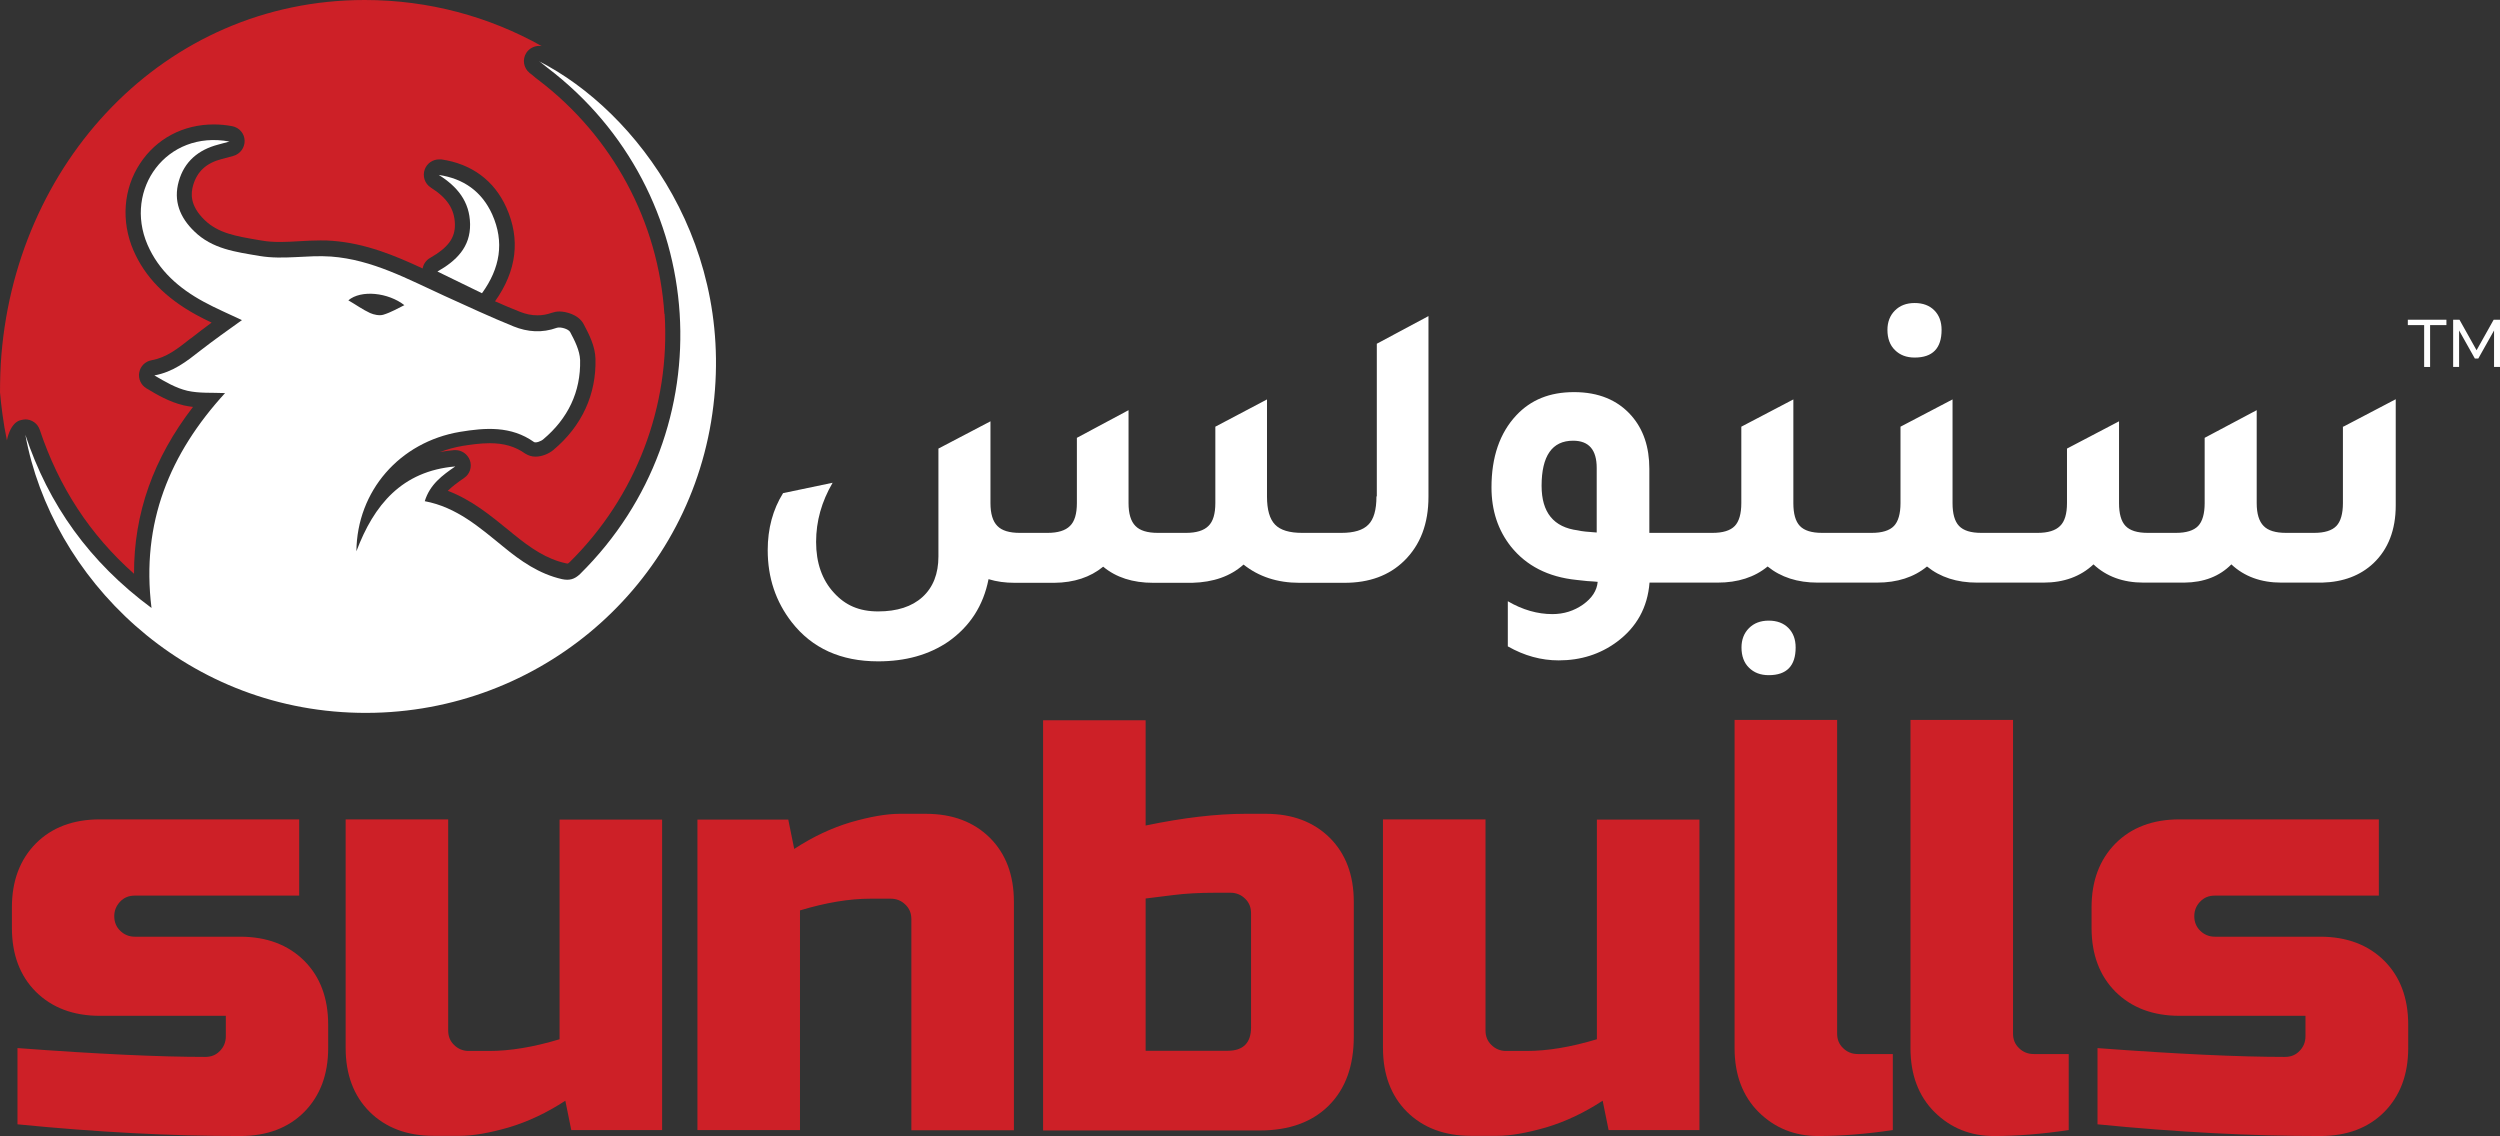
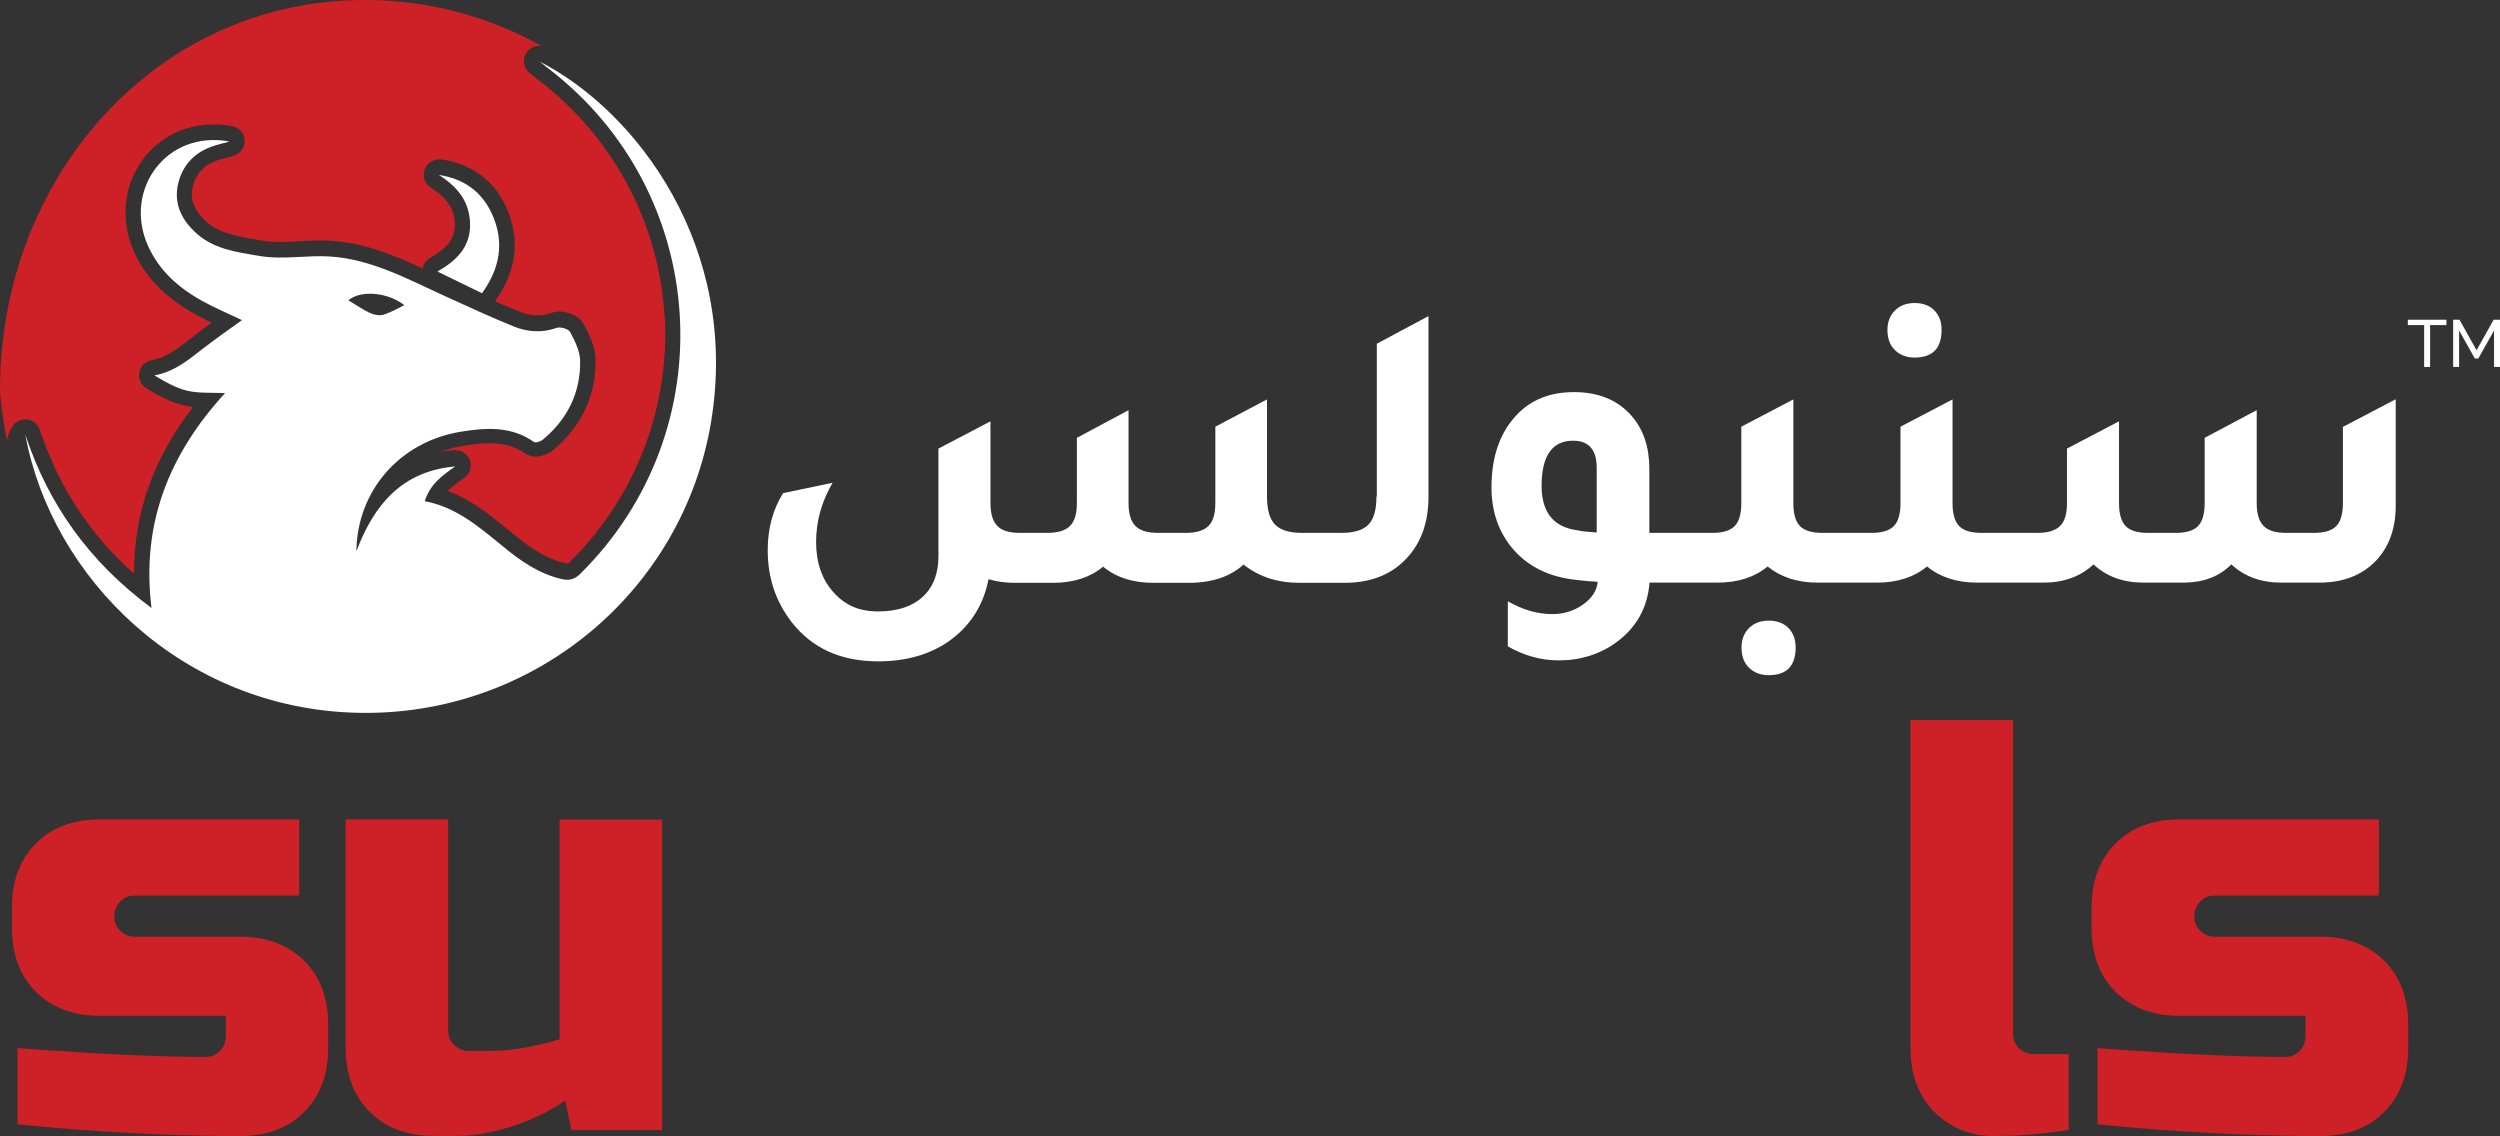
<svg xmlns="http://www.w3.org/2000/svg" id="Layer_2" data-name="Layer 2" viewBox="0 0 130.19 59.16">
  <rect x="0" y="0" width="130.19" height="59.16" fill="#333333" stroke="none" />
  <defs>
    <style>
      .cls-1 {
        fill: #cd2027;
      }

      .cls-1, .cls-2 {
        stroke-width: 0px;
      }

      .cls-2 {
        fill: #fff;
      }
    </style>
  </defs>
  <g id="Layer_1-2" data-name="Layer 1">
    <g>
      <g>
        <path class="cls-1" d="M.92,54.58c4.13.31,7.39.46,9.77.46.31,0,.56-.1.76-.31.2-.2.31-.46.31-.76v-1.07h-6.56c-1.38,0-2.49-.42-3.33-1.25-.83-.83-1.25-1.94-1.25-3.33v-1.07c0-1.38.42-2.49,1.25-3.33.83-.83,1.94-1.25,3.33-1.25h10.38v3.97H7.02c-.31,0-.56.1-.76.31s-.31.46-.31.76.1.56.31.76c.2.2.46.31.76.31h5.49c1.38,0,2.49.42,3.33,1.25.83.83,1.25,1.94,1.25,3.33v1.22c0,1.38-.42,2.49-1.25,3.33-.83.83-1.94,1.25-3.33,1.25-3.6,0-7.47-.2-11.6-.61v-3.97Z" />
        <path class="cls-1" d="M25.48,54.73c1.08,0,2.3-.2,3.66-.61v-11.44h5.34v16.17h-4.73l-.31-1.53c-.96.63-1.94,1.09-2.94,1.39-1.01.29-1.86.44-2.55.44h-1.37c-1.38,0-2.49-.42-3.33-1.25-.83-.83-1.25-1.94-1.25-3.33v-11.9h5.34v10.99c0,.31.1.56.31.76.2.2.46.31.76.31h1.07Z" />
-         <path class="cls-1" d="M45.32,46.8c-1.08,0-2.3.2-3.66.61v11.44h-5.34v-16.17h4.73l.31,1.53c.96-.63,1.94-1.09,2.94-1.39,1.01-.29,1.86-.44,2.55-.44h1.37c1.38,0,2.49.42,3.33,1.25.83.83,1.25,1.94,1.25,3.33v11.9h-5.34v-10.99c0-.31-.1-.56-.31-.76-.2-.2-.46-.31-.76-.31h-1.07Z" />
-         <path class="cls-1" d="M59.66,42.99c1.97-.41,3.7-.61,5.19-.61h1.07c1.38,0,2.49.42,3.33,1.25.83.83,1.25,1.94,1.25,3.33v7.02c0,1.53-.43,2.72-1.3,3.59-.86.86-2.06,1.3-3.59,1.3h-11.29v-21.36h5.34v5.49ZM65.15,47.56c0-.31-.1-.56-.31-.76-.2-.2-.46-.31-.76-.31h-.76c-.85,0-1.59.04-2.21.12-.62.08-1.1.14-1.45.18v7.93h4.27c.81,0,1.22-.41,1.22-1.22v-5.95Z" />
-         <path class="cls-1" d="M79.5,54.73c1.08,0,2.3-.2,3.66-.61v-11.44h5.34v16.17h-4.73l-.31-1.53c-.96.63-1.94,1.09-2.94,1.39-1.01.29-1.86.44-2.55.44h-1.37c-1.38,0-2.49-.42-3.33-1.25-.83-.83-1.25-1.94-1.25-3.33v-11.9h5.34v10.99c0,.31.1.56.31.76.2.2.46.31.76.31h1.07Z" />
-         <path class="cls-1" d="M98.57,58.85c-1.36.2-2.66.31-3.89.31s-2.26-.42-3.1-1.25c-.83-.83-1.25-1.94-1.25-3.33v-17.09h5.34v16.33c0,.31.1.56.31.76.2.2.46.31.76.31h1.83v3.97Z" />
        <path class="cls-1" d="M107.73,58.85c-1.36.2-2.66.31-3.89.31s-2.26-.42-3.1-1.25c-.83-.83-1.25-1.94-1.25-3.33v-17.09h5.34v16.33c0,.31.1.56.31.76.2.2.46.31.76.31h1.83v3.97Z" />
        <path class="cls-1" d="M109.22,54.58c4.13.31,7.39.46,9.77.46.31,0,.56-.1.76-.31.2-.2.31-.46.31-.76v-1.07h-6.56c-1.38,0-2.49-.42-3.33-1.25-.83-.83-1.25-1.94-1.25-3.33v-1.07c0-1.38.42-2.49,1.25-3.33.83-.83,1.94-1.25,3.33-1.25h10.38v3.97h-8.54c-.31,0-.56.1-.76.31-.2.2-.31.46-.31.76s.1.56.31.76c.2.2.46.31.76.31h5.49c1.38,0,2.49.42,3.33,1.25.83.83,1.25,1.94,1.25,3.33v1.22c0,1.38-.42,2.49-1.25,3.33-.83.83-1.94,1.25-3.33,1.25-3.6,0-7.47-.2-11.6-.61v-3.97Z" />
        <path class="cls-1" d="M34.6,16.37c-.31-4.82-2.7-9.27-6.57-12.21-.09-.06-.17-.13-.27-.22l-.18-.14c-.32-.26-.39-.71-.17-1.05.15-.23.41-.36.67-.36.04,0,.09,0,.13.01-2.73-1.53-5.87-2.4-9.22-2.4C8.54,0,.67,8.52.04,18.95c-.04.69-.04,1.48-.04,1.48,0,0,.07.86.23,1.82.04.22.13.68.13.68,0,0,.16-.96.76-1.06.07-.01.13-.03.2-.03.33,0,.64.21.75.54,1,2.99,2.61,5.46,4.91,7.5-.01-3.14,1-6,3.07-8.69-.16-.02-.32-.04-.48-.08-.74-.17-1.42-.57-1.95-.89-.28-.17-.43-.5-.37-.82.06-.33.31-.58.64-.64.78-.14,1.36-.6,2.03-1.13h.01c.36-.29.73-.56,1.09-.83-.27-.13-.54-.26-.81-.41-1.6-.88-2.66-1.97-3.26-3.35-.65-1.51-.53-3.2.34-4.52.85-1.3,2.25-2.04,3.84-2.04.32,0,.64.03.96.09.37.07.64.38.65.75.01.37-.23.7-.59.8l-.6.16c-.81.21-1.28.65-1.49,1.36-.12.42-.19,1.06.6,1.82.71.69,1.65.84,2.75,1.03l.24.04c.29.05.59.07.95.07.33,0,.65-.02,1-.04.35-.02.71-.04,1.08-.04.22,0,.43,0,.62.02,1.73.13,3.25.76,4.71,1.44.04-.23.18-.43.39-.55.93-.53,1.31-1.04,1.29-1.76-.02-.78-.4-1.36-1.25-1.9-.32-.2-.45-.6-.32-.95.12-.32.42-.52.75-.52.04,0,.08,0,.11,0,1.58.23,2.76,1.1,3.39,2.51.74,1.65.54,3.29-.59,4.88.43.19.85.37,1.28.54.32.13.63.19.93.19.25,0,.49-.04.74-.13.12-.04.26-.07.4-.07.31,0,.98.14,1.26.65.3.56.6,1.16.62,1.81.05,1.85-.7,3.5-2.19,4.75-.21.18-.58.35-.93.35-.2,0-.38-.06-.54-.16-.52-.37-1.11-.54-1.85-.54-.5,0-1.02.08-1.41.14-.41.07-.8.18-1.18.32.24-.04.48-.08.74-.1.02,0,.05,0,.07,0,.33,0,.63.21.75.53.12.34,0,.72-.3.92-.35.24-.63.45-.85.67,1.24.47,2.22,1.28,3.18,2.06l.22.18c.93.76,1.75,1.31,2.73,1.53.06.01.09.02.11.02h0s.04-.01.1-.07c3.46-3.41,5.26-8.13,4.95-12.95h0Z" />
        <g>
          <path class="cls-2" d="M71.68,25.86c0,.69-.14,1.18-.42,1.46-.28.29-.75.43-1.41.43h-2.04c-.66,0-1.13-.14-1.41-.43-.28-.29-.42-.77-.42-1.46v-5.06l-2.69,1.42v3.98c0,.56-.12.96-.36,1.19-.24.24-.63.36-1.17.36h-1.46c-.55,0-.94-.12-1.17-.36-.24-.24-.36-.64-.36-1.19v-4.84l-2.69,1.44v3.4c0,.56-.12.96-.36,1.19-.24.24-.63.36-1.17.36h-1.44c-.55,0-.94-.12-1.17-.36-.24-.24-.36-.64-.36-1.19v-4.26l-2.71,1.42v5.62c0,.9-.28,1.61-.83,2.11-.55.5-1.32.75-2.31.75s-1.71-.32-2.3-.97c-.62-.67-.93-1.56-.93-2.65s.29-2.1.86-3.08l-2.58.54c-.53.85-.8,1.84-.8,2.97,0,1.44.42,2.68,1.25,3.75,1.06,1.36,2.56,2.04,4.5,2.04,1.43,0,2.65-.34,3.66-1.03,1.12-.79,1.82-1.87,2.09-3.25.42.13.87.19,1.36.19h2.07c1.02-.01,1.87-.29,2.54-.84.67.56,1.54.84,2.6.84h2.04c1.1-.03,1.99-.34,2.67-.95.79.63,1.76.95,2.91.95h2.35c1.29,0,2.32-.38,3.1-1.14.85-.83,1.27-1.94,1.27-3.34v-9.41l-2.69,1.44v7.94Z" />
          <path class="cls-2" d="M92.11,32.32c-.43,0-.77.13-1.03.39-.26.26-.39.6-.39,1.01,0,.44.13.8.39,1.05.26.26.6.39,1.03.39.93,0,1.4-.48,1.4-1.44,0-.43-.13-.77-.38-1.02-.25-.25-.59-.38-1.02-.38" />
          <path class="cls-2" d="M99.71,18.62c.93,0,1.4-.48,1.4-1.44,0-.43-.13-.77-.38-1.02-.25-.25-.59-.38-1.02-.38s-.77.13-1.03.39c-.26.26-.39.6-.39,1.01,0,.44.13.8.39,1.05.26.26.6.39,1.03.39" />
          <path class="cls-2" d="M122.01,22.22v3.98c0,.56-.12.96-.34,1.19-.23.24-.62.36-1.16.36h-1.46c-.55,0-.94-.12-1.17-.36-.24-.24-.36-.64-.36-1.19v-4.84l-2.71,1.44v3.4c0,.56-.12.96-.34,1.19-.23.24-.62.36-1.16.36h-1.46c-.55,0-.93-.12-1.16-.36-.23-.24-.34-.64-.34-1.19v-4.26l-2.71,1.42v2.84c0,.56-.12.96-.36,1.19-.24.24-.63.36-1.17.36h-2.93c-.55,0-.93-.12-1.16-.36-.23-.24-.34-.64-.34-1.19v-5.4l-2.71,1.42v3.98c0,.56-.12.96-.34,1.19-.23.24-.62.36-1.16.36h-2.58c-.55,0-.93-.12-1.16-.36-.23-.24-.34-.64-.34-1.19v-5.4l-2.71,1.42v3.98c0,.56-.12.96-.34,1.19-.23.24-.62.36-1.16.36h-3.29v-3.34c0-1.13-.31-2.05-.93-2.76-.72-.82-1.72-1.23-2.99-1.23s-2.25.4-3.01,1.21c-.86.92-1.29,2.17-1.29,3.75,0,1.21.34,2.23,1.01,3.08.8,1,1.94,1.59,3.42,1.74.13.01.32.04.56.06.24.01.42.03.54.04-.04.46-.3.85-.76,1.18-.47.33-1,.5-1.6.5-.77,0-1.55-.22-2.32-.67v2.35c.86.49,1.74.73,2.65.73,1.15,0,2.15-.32,3.01-.95,1.05-.77,1.62-1.81,1.72-3.1h3.55c1.05,0,1.92-.28,2.6-.84.69.56,1.56.84,2.6.84h3.1c1.05,0,1.92-.28,2.6-.84.69.56,1.56.84,2.6.84h3.47c1.06,0,1.93-.32,2.6-.95.67.63,1.54.95,2.6.95h2.13c1.02-.01,1.84-.33,2.45-.95.67.63,1.54.95,2.6.95h2.13c1.1-.03,1.99-.37,2.67-1.01.77-.73,1.16-1.74,1.16-3.01v-5.53l-2.71,1.42ZM83.14,27.73c-.45-.03-.77-.06-.97-.11-1.26-.16-1.89-.93-1.89-2.32,0-1.56.55-2.35,1.64-2.35.82,0,1.23.47,1.23,1.42v3.36Z" />
          <path class="cls-2" d="M28.07,3.18c.2.16.32.26.44.35,8.5,6.46,9.29,18.86,1.7,26.36-.29.28-.56.35-.94.27-1.19-.27-2.15-.94-3.06-1.69-1.23-1-2.43-2.06-4.09-2.37.27-.88.92-1.35,1.59-1.81-2.78.24-4.24,2-5.15,4.42.03-3.14,2.25-5.69,5.39-6.22,1.33-.22,2.66-.32,3.86.53.09.06.37-.04.49-.15,1.27-1.07,1.95-2.46,1.91-4.12-.02-.5-.28-1.01-.52-1.46-.09-.16-.5-.28-.69-.22-.77.28-1.53.22-2.25-.07-1.21-.49-2.41-1.05-3.6-1.59-1.91-.87-3.76-1.89-5.91-2.05-1.24-.09-2.47.18-3.72-.03-1.24-.21-2.46-.36-3.4-1.28-.75-.72-1.1-1.59-.81-2.61.29-1.03,1.02-1.64,2.05-1.91.15-.04.29-.08.59-.16-3.28-.61-5.51,2.49-4.27,5.37.59,1.36,1.65,2.28,2.92,2.97.66.36,1.35.65,2,.96-.73.52-1.46,1.04-2.17,1.59-.71.56-1.41,1.11-2.39,1.29.56.33,1.12.66,1.72.8.62.14,1.28.09,1.96.12-2.87,3.14-4.38,6.74-3.83,11.19-3.23-2.39-5.36-5.37-6.57-9.02,1.36,7.42,8.16,14.29,17.34,14.48,9.07.19,16.89-6.26,18.37-15.15,1.5-9.07-3.86-16.19-8.96-18.78ZM21.06,15.89c-.33.16-.7.38-1.1.5-.2.06-.49,0-.69-.09-.39-.18-.73-.43-1.13-.66.66-.56,2.08-.41,2.93.26Z" />
          <path class="cls-2" d="M25.1,15.27c-.8-.39-1.52-.74-2.32-1.13.99-.56,1.72-1.28,1.7-2.47-.02-1.18-.67-1.96-1.63-2.56,1.29.19,2.24.86,2.78,2.05.65,1.45.41,2.81-.53,4.11h0Z" />
        </g>
      </g>
      <g>
        <path class="cls-2" d="M127.4,16.93h-.85v2.18h-.31v-2.18h-.85v-.28h2.01v.28Z" />
        <path class="cls-2" d="M129.88,19.11v-1.9l-.82,1.46h-.18l-.82-1.46v1.9h-.31v-2.46h.33l.89,1.59.89-1.59h.33v2.46h-.31Z" />
      </g>
    </g>
  </g>
</svg>